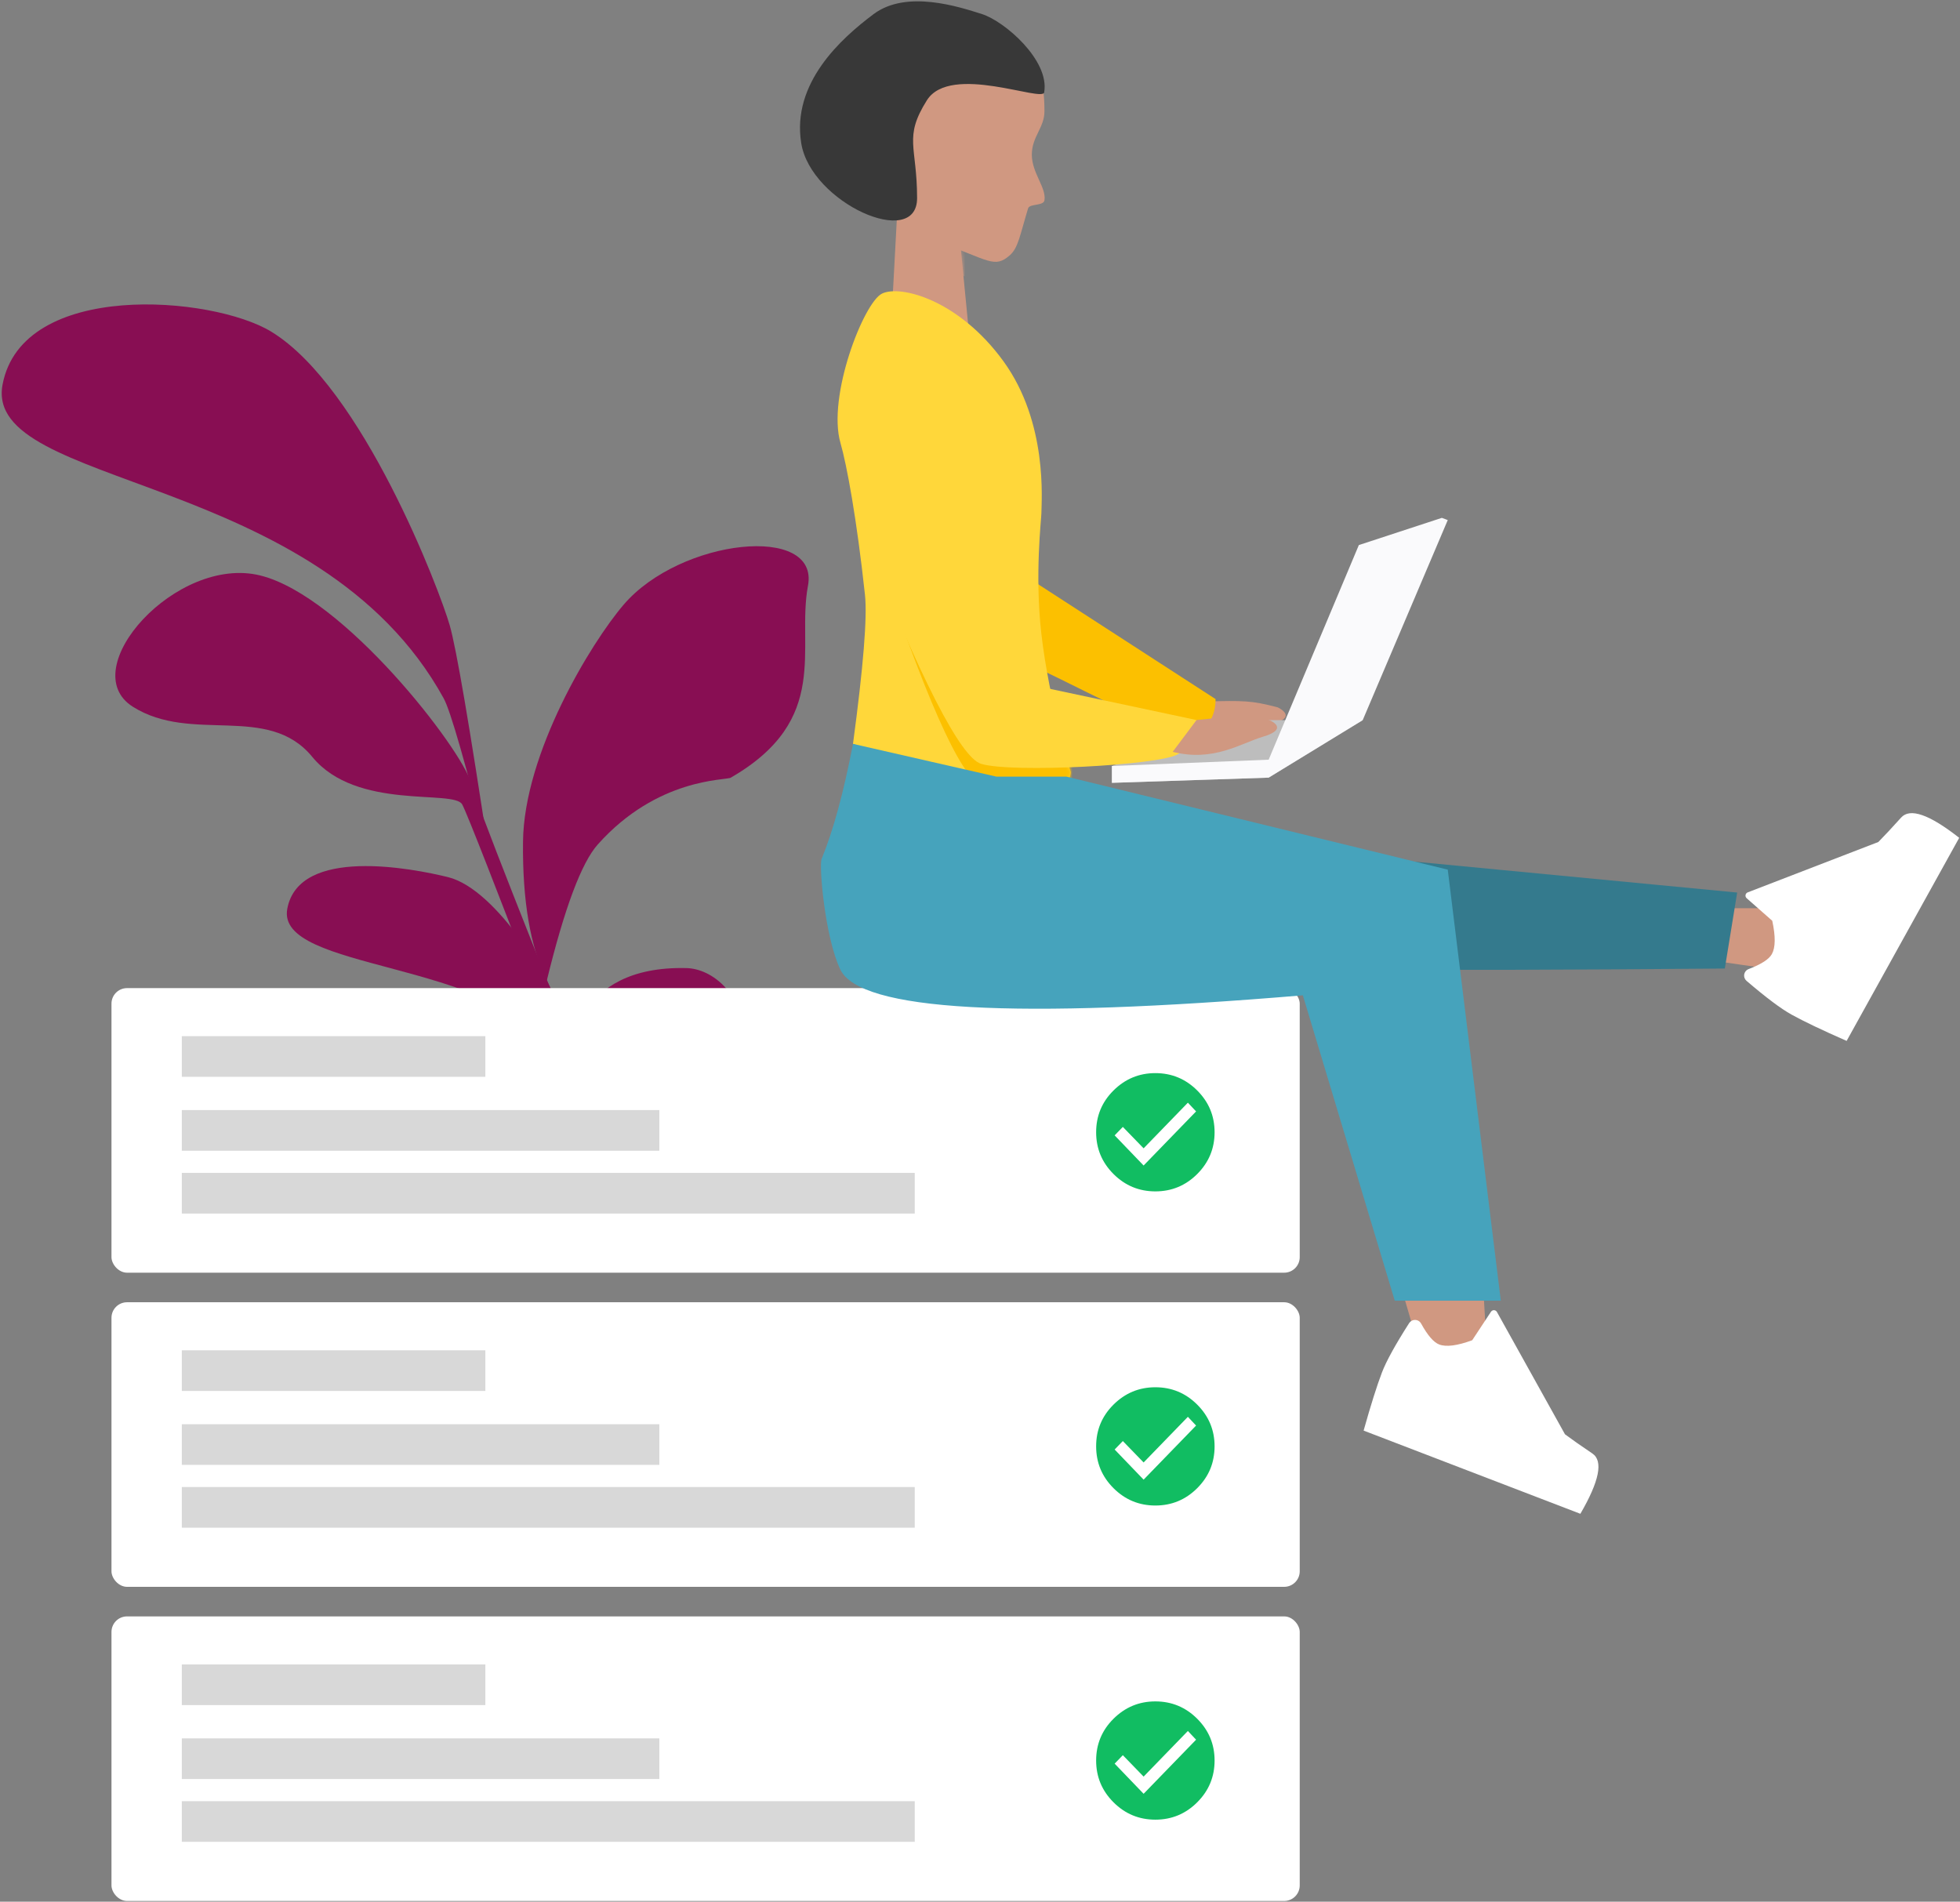
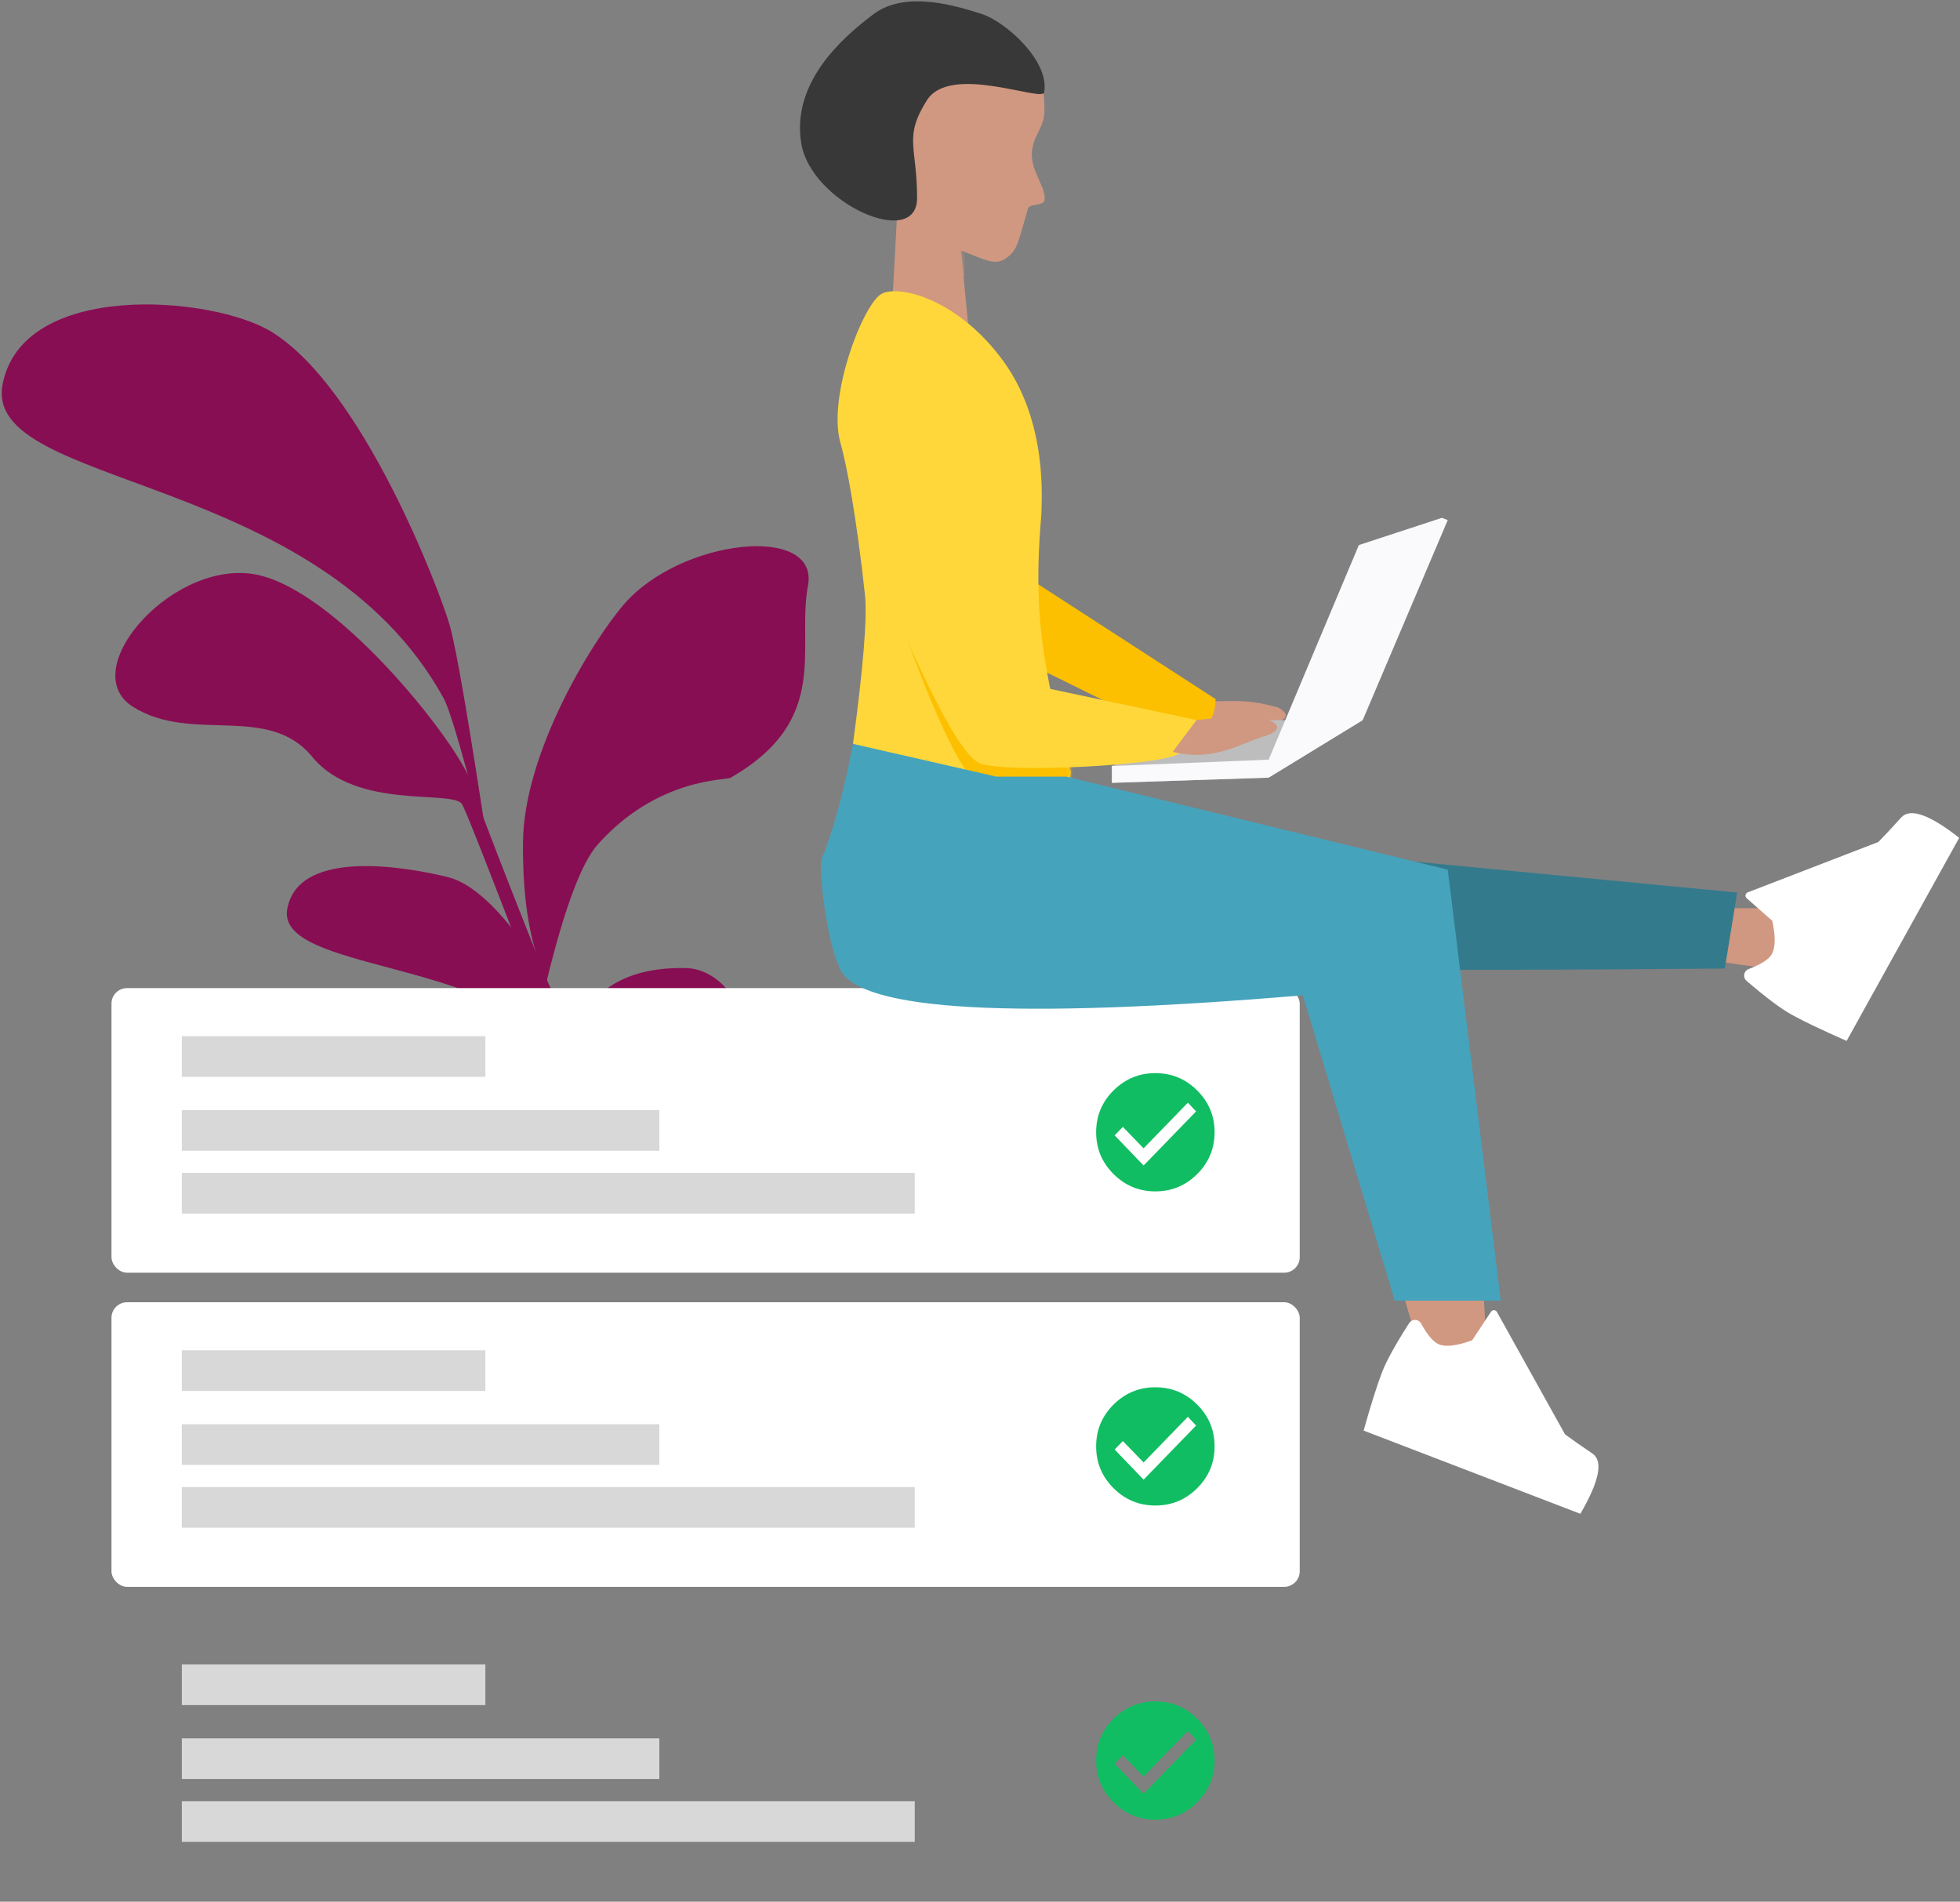
<svg xmlns="http://www.w3.org/2000/svg" xmlns:xlink="http://www.w3.org/1999/xlink" width="605" height="587" viewBox="0 0 605 587">
  <rect x="0" y="0" width="605" height="587" fill="#808080" stroke="none" />
  <defs>
    <polygon id="switch-a" points="0 32.051 1.618 2.036 19.684 0 23.524 39.565" />
    <path id="switch-c" d="M51.187,21.602 C37.371,2.588 19.322,-2.049 13.686,0.749 C8.05,3.546 -3.258,32.521 0.897,46.859 C2.827,53.519 5.923,70.226 8.458,93.748 C9.193,100.572 7.96,115.895 4.758,139.717 C34.544,150.343 53.197,155.656 60.718,155.656 C71.999,155.656 71.972,148.452 71.972,148.452 C71.972,148.452 65.313,126.584 62.915,105.844 C60.803,87.578 62.915,70.261 62.915,68.499 C62.915,64.737 65.002,40.615 51.187,21.602 Z" />
  </defs>
  <g fill="none" fill-rule="evenodd" transform="translate(-6.77 .415)">
    <g fill="#880E53" fill-rule="nonzero" transform="scale(-1 1) rotate(16 -258.769 -753.6)">
      <path d="M117.886,173.404 C117.886,162.31 139.774,107.115 162.807,93.844 C185.839,80.574 226.13,105.816 211.807,121.925 C197.484,138.033 171.354,132.297 162.807,152.106 C154.259,171.916 123.482,173.708 122.367,178.978 C120.922,185.803 112.472,288.34 111.72,295.124 C111.218,299.647 109.345,300.317 106.101,297.137 C113.957,222.044 117.886,180.8 117.886,173.404 Z" />
      <path d="M110.834 124.736C110.834 113.678 116.411 46.727 138.837 22.403 153.292 6.724 208.3-14.078 223.04 15.286 237.78 44.651 136.624 67.56 118.842 145.907 117.868 150.198 117.868 167.347 118.842 197.354 113.503 156.315 110.834 132.109 110.834 124.736zM110.86 247.47C110.86 240.845 118.95 207.223 132.804 199.298 142.498 193.752 174.337 177.44 183.151 195.034 191.964 212.628 126.243 227.613 115.648 260.155 114.473 263.763 113.379 295.465 111.971 291.734 110.563 288.003 110.86 254.096 110.86 247.47z" />
      <path d="M107.502 195.197C99.692 169.017 70.474 142.003 57.451 133.413 35.014 118.61-7.592 126.007 1.17 143.486 9.931 160.966 5.494 185.142 40.396 193.872 42.12 194.303 62.103 187.566 85.574 202.385 91.945 206.407 100.841 218.419 112.262 238.422 114.296 227.059 112.709 212.65 107.502 195.197zM112.827 264.993C111.817 262.152 103.216 236.112 69.731 246.605 62.591 248.842 53.753 258.833 58.445 279.059 58.947 281.221 59.981 283.266 61.547 285.194 68.241 281.483 72.361 279.063 73.908 277.933 82.452 271.693 93.839 279.669 103.216 274.518 112.593 269.367 113.837 267.834 112.827 264.993z" />
    </g>
    <g transform="translate(41.182 304.587)">
      <rect width="366.78" height="87.84" fill="#FFF" rx="4.8" />
      <rect width="366.78" height="87.84" y="96.966" fill="#FFF" rx="4.8" />
      <rect width="93.695" height="12.549" x="21.71" y="14.83" fill="#D8D8D8" />
      <rect width="93.695" height="12.549" x="21.71" y="111.796" fill="#D8D8D8" />
      <rect width="147.397" height="12.549" x="21.71" y="37.646" fill="#D8D8D8" />
      <rect width="147.397" height="12.549" x="21.71" y="134.612" fill="#D8D8D8" />
      <rect width="226.238" height="12.549" x="21.71" y="57.039" fill="#D8D8D8" />
      <rect width="226.238" height="12.549" x="21.71" y="154.005" fill="#D8D8D8" />
      <path fill="#11BD62" fill-rule="nonzero" d="M318.591 54.757L334.787 38.06 332.256 35.364 318.591 49.452 312.18 42.843 309.649 45.452 318.591 54.757zM309.257 31.636C312.862 28.037 317.182 26.238 322.218 26.238 327.253 26.238 331.559 28.023 335.135 31.594 338.711 35.164 340.5 39.463 340.5 44.49 340.5 49.518 338.711 53.816 335.135 57.387 331.559 60.957 327.253 62.743 322.218 62.743 317.182 62.743 312.877 60.957 309.3 57.387 305.724 53.816 303.936 49.518 303.936 44.49 303.936 39.463 305.71 35.178 309.257 31.636zM318.591 151.723L334.787 135.026 332.256 132.33 318.591 146.418 312.18 139.809 309.649 142.418 318.591 151.723zM309.257 128.602C312.862 125.003 317.182 123.204 322.218 123.204 327.253 123.204 331.559 124.989 335.135 128.56 338.711 132.13 340.5 136.429 340.5 141.456 340.5 146.484 338.711 150.782 335.135 154.353 331.559 157.923 327.253 159.709 322.218 159.709 317.182 159.709 312.877 157.923 309.3 154.353 305.724 150.782 303.936 146.484 303.936 141.456 303.936 136.429 305.71 132.144 309.257 128.602z" />
-       <rect width="366.78" height="87.84" y="193.932" fill="#FFF" rx="4.8" />
      <rect width="93.695" height="12.549" x="21.71" y="208.762" fill="#D8D8D8" />
      <rect width="147.397" height="12.549" x="21.71" y="231.578" fill="#D8D8D8" />
      <rect width="226.238" height="12.549" x="21.71" y="250.971" fill="#D8D8D8" />
      <path fill="#11BD62" fill-rule="nonzero" d="M318.591,248.689 L334.787,231.992 L332.256,229.296 L318.591,243.384 L312.18,236.775 L309.649,239.384 L318.591,248.689 Z M309.257,225.568 C312.862,221.969 317.182,220.17 322.218,220.17 C327.253,220.17 331.559,221.955 335.135,225.526 C338.711,229.096 340.5,233.395 340.5,238.422 C340.5,243.449 338.711,247.748 335.135,251.319 C331.559,254.889 327.253,256.675 322.218,256.675 C317.182,256.675 312.877,254.889 309.3,251.319 C305.724,247.748 303.936,243.449 303.936,238.422 C303.936,233.395 305.71,229.11 309.257,225.568 Z" />
    </g>
    <g transform="translate(253.708)">
      <g transform="translate(6.4 61.261)">
        <g transform="translate(22.088)">
          <mask id="switch-b" fill="#fff">
            <use xlink:href="#switch-a" />
          </mask>
          <use fill="#D09881" xlink:href="#switch-a" />
          <path fill="#D09881" d="M32.945,25.951 C23.358,28.415 -5.031,9.445 -3.109,-17.868 C-1.187,-45.181 40.61,-45.521 48.027,-31.736 C55.444,-17.951 42.531,23.487 32.945,25.951 Z" mask="url(#switch-b)" style="mix-blend-mode:multiply" />
        </g>
        <g transform="translate(5.2 28.215)">
          <path fill="#D09881" d="M116.351,124.003 C126.902,128.49 129.086,129.285 135.824,134.707 C137.34,136.53 138.989,140.022 131.86,138.459 C124.73,136.896 114.611,137.905 105.167,129.016 L116.351,124.003 Z" transform="rotate(-24 121.156 131.427)" />
          <path fill="#FCC000" d="M31.21,48.362 L9.846,59.589 C34.591,94.12 50.126,112.343 56.451,114.256 C65.939,117.125 104.891,139.858 110.784,136.532 C114.713,134.315 116.677,130.769 116.677,125.895 L59.035,88.583 L31.21,48.362 Z" />
          <mask id="switch-d" fill="#fff">
            <use xlink:href="#switch-c" />
          </mask>
          <use fill="#FFD73A" xlink:href="#switch-c" />
          <path fill="#FCC000" d="M28.65,68.782 L10.373,75.471 C26.681,124.759 37.998,150.36 44.324,152.273 C53.812,155.142 98.998,152.705 104.891,149.38 C108.82,147.163 110.784,143.617 110.784,138.742 L59.035,127.729 L28.65,68.782 Z" mask="url(#switch-d)" style="mix-blend-mode:multiply" />
          <g transform="translate(84.675 69.956)">
            <polygon fill="#BDBDBD" points="0 76.593 0 81.791 48.39 80.186 77.419 62.441 35.83 62.441" />
            <polygon fill="#FAFAFC" points="0 76.593 0 81.791 48.39 80.186 77.419 62.441 103.67 .686 101.845 0 76.225 8.4 48.39 74.645" />
          </g>
          <path fill="#FFD73A" d="M28.65,62.401 L7.286,73.628 C25.652,119.891 37.998,143.979 44.324,145.891 C53.812,148.761 98.998,146.324 104.891,142.998 C108.82,140.781 110.784,137.236 110.784,132.361 L59.035,121.348 L28.65,62.401 Z" />
          <path fill="#D09881" d="M113.791,129.108 C124.342,133.595 126.526,134.39 133.264,139.812 C134.78,141.635 136.429,145.127 129.3,143.564 C122.17,142.002 112.051,143.01 102.607,134.121 L113.791,129.108 Z" transform="rotate(-29 118.596 136.532)" />
        </g>
        <g transform="translate(0 167.882)">
          <path fill="#D09881" d="M178.001 163.749L184.232 185.06C190.126 189.856 194.37 192.409 196.964 192.718 199.559 193.027 202.459 191.325 205.664 187.613L204.169 162.51 178.001 163.749zM280.134 50.778C281.965 50.778 287.802 50.778 297.646 50.778 300.319 53.939 301.49 56.743 301.157 59.191 300.825 61.639 298.792 65.181 295.059 69.817L273.893 66.755C276.223 56.104 278.304 50.778 280.134 50.778z" />
          <path fill="#FFF" d="M3.645,14.066 C2.062,21.789 1.271,27.515 1.271,31.246 C1.271,35.545 1.652,41.819 2.416,50.067 C5.074,50.067 28.964,50.067 74.085,50.067 C75.948,38.515 74.872,32.278 70.86,31.357 C66.847,30.436 63.514,29.604 60.86,28.862 L27.714,1.137 C27.259,0.756 26.581,0.817 26.2,1.272 C26.089,1.405 26.011,1.562 25.974,1.731 L23.715,12.013 C20.001,15.265 16.982,16.891 14.66,16.891 C12.829,16.891 10.323,15.546 7.14,12.855 L7.14,12.855 C6.233,12.089 4.876,12.203 4.11,13.11 C3.877,13.385 3.718,13.713 3.645,14.066 Z" transform="rotate(-61 194.914 -195.845)" />
          <path fill="#347A8D" d="M9.958,23.023 C10.345,38.381 8.759,50.375 5.2,59.004 C1.641,67.633 92.931,71.098 279.069,69.397 L282.88,45.944 L181.329,36.213 L54.216,33.136 L9.958,23.023 Z" />
          <path fill="#46A3BC" d="M9.958,0.05 C7.065,15.083 3.839,26.915 0.28,35.544 C-0.588,37.648 1.276,59.62 6.017,69.65 C12.084,82.489 59.683,85.161 148.815,77.667 L177.187,171.914 L209.92,171.914 L193.545,38.875 L75.859,10.164 L54.216,10.164 L9.958,0.05 Z" />
          <path fill="#FFF" d="M3.645,14.066 C2.062,21.789 1.271,27.515 1.271,31.246 C1.271,35.545 1.652,41.819 2.416,50.067 C5.074,50.067 28.964,50.067 74.085,50.067 C75.948,38.515 74.872,32.278 70.86,31.357 C66.847,30.436 63.514,29.604 60.86,28.862 L27.714,1.137 C27.259,0.756 26.581,0.817 26.2,1.272 C26.089,1.405 26.011,1.562 25.974,1.731 L23.715,12.013 C20.001,15.265 16.982,16.891 14.66,16.891 C12.829,16.891 10.323,15.546 7.14,12.855 L7.14,12.855 C6.233,12.089 4.876,12.203 4.11,13.11 C3.877,13.385 3.718,13.713 3.645,14.066 Z" transform="rotate(21 -351.927 576.601)" />
        </g>
      </g>
      <path fill="#D09881" d="M23.05,45.98 C25.087,60.802 31.496,70.162 42.279,74.06 C58.454,79.908 60.017,82.574 64.831,78.317 C67.332,76.106 67.897,72.208 70.406,63.897 C70.857,62.403 75.156,63.21 75.457,61.413 C76.102,57.562 71.56,52.964 71.56,47.346 C71.56,41.728 75.457,39.022 75.457,33.911 C75.457,13.57 66.521,7.658 44.548,7.658 C29.899,7.658 22.733,20.432 23.05,45.98 Z" />
      <path fill="#383838" fill-rule="nonzero" d="M39.377,60.737 C39.377,44.669 43.625,42.114 36.356,30.549 C29.087,18.984 0.137,31.435 0.137,28.009 C-1.524,18.191 12.334,6.162 19.338,3.934 C26.342,1.706 42.619,-3.676 52.791,3.934 C62.963,11.544 78.084,25.252 75.149,43.733 C72.214,62.214 39.377,76.804 39.377,60.737 Z" transform="matrix(-1 0 0 1 75.52 0)" />
    </g>
  </g>
</svg>